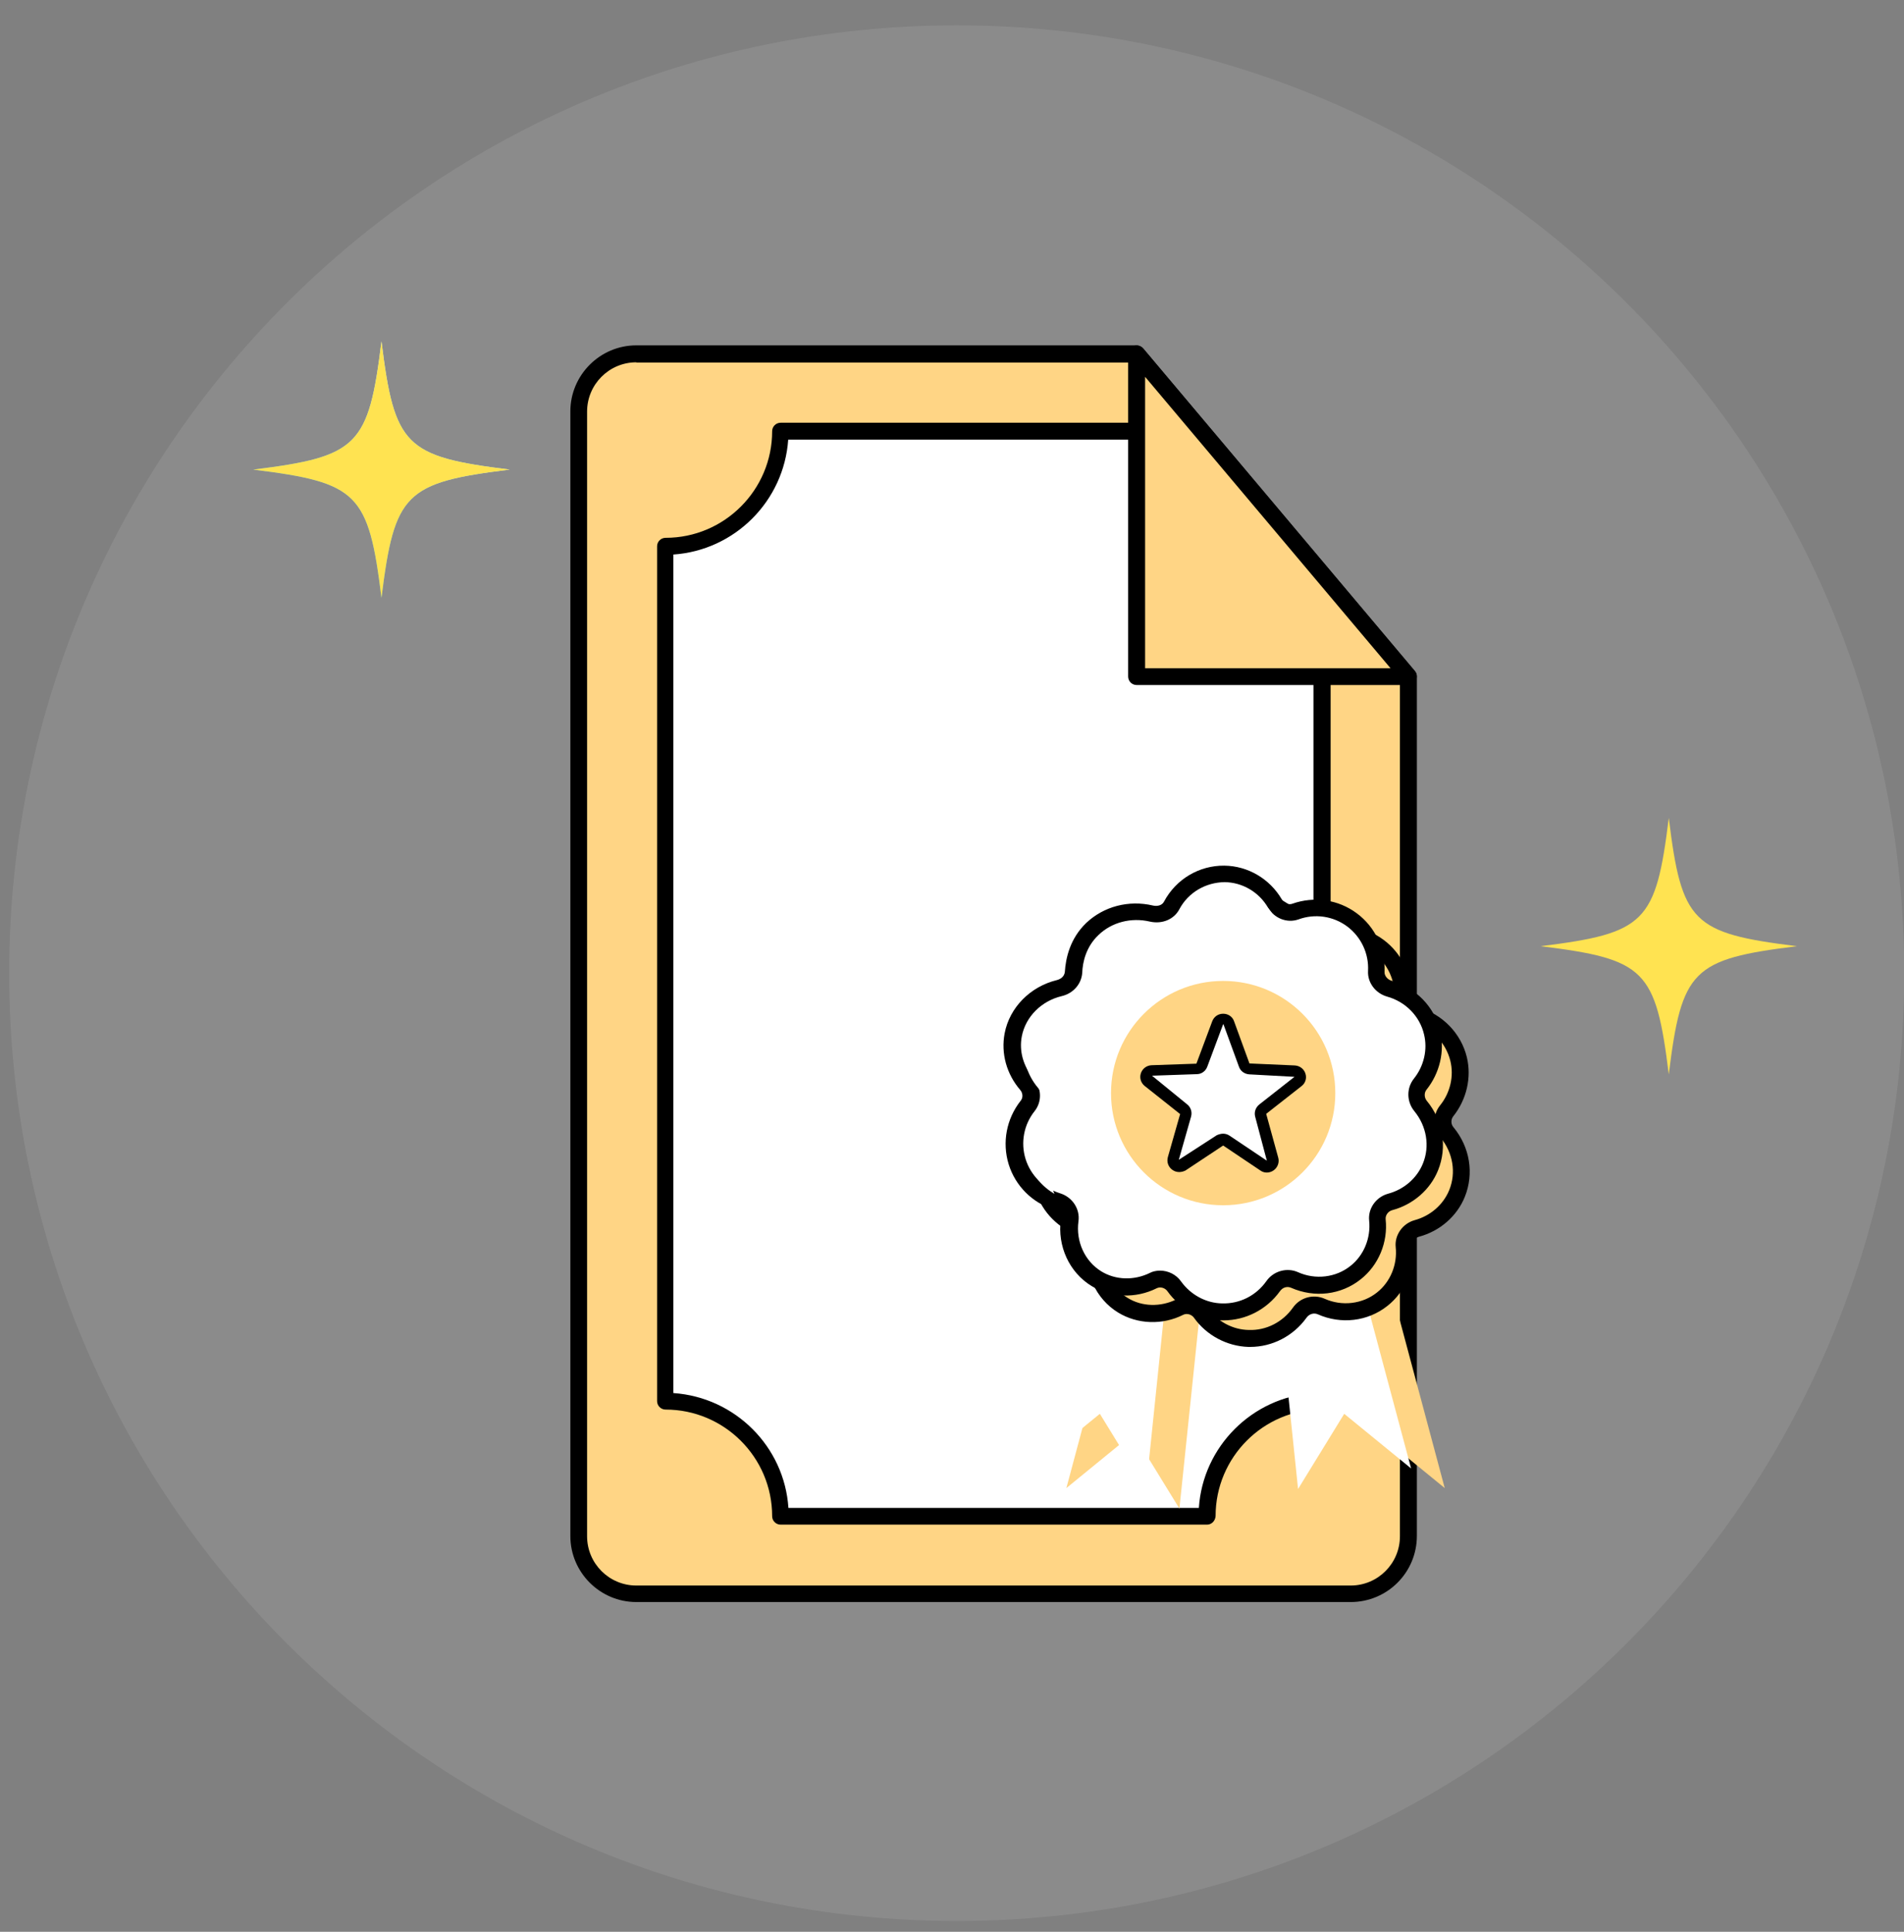
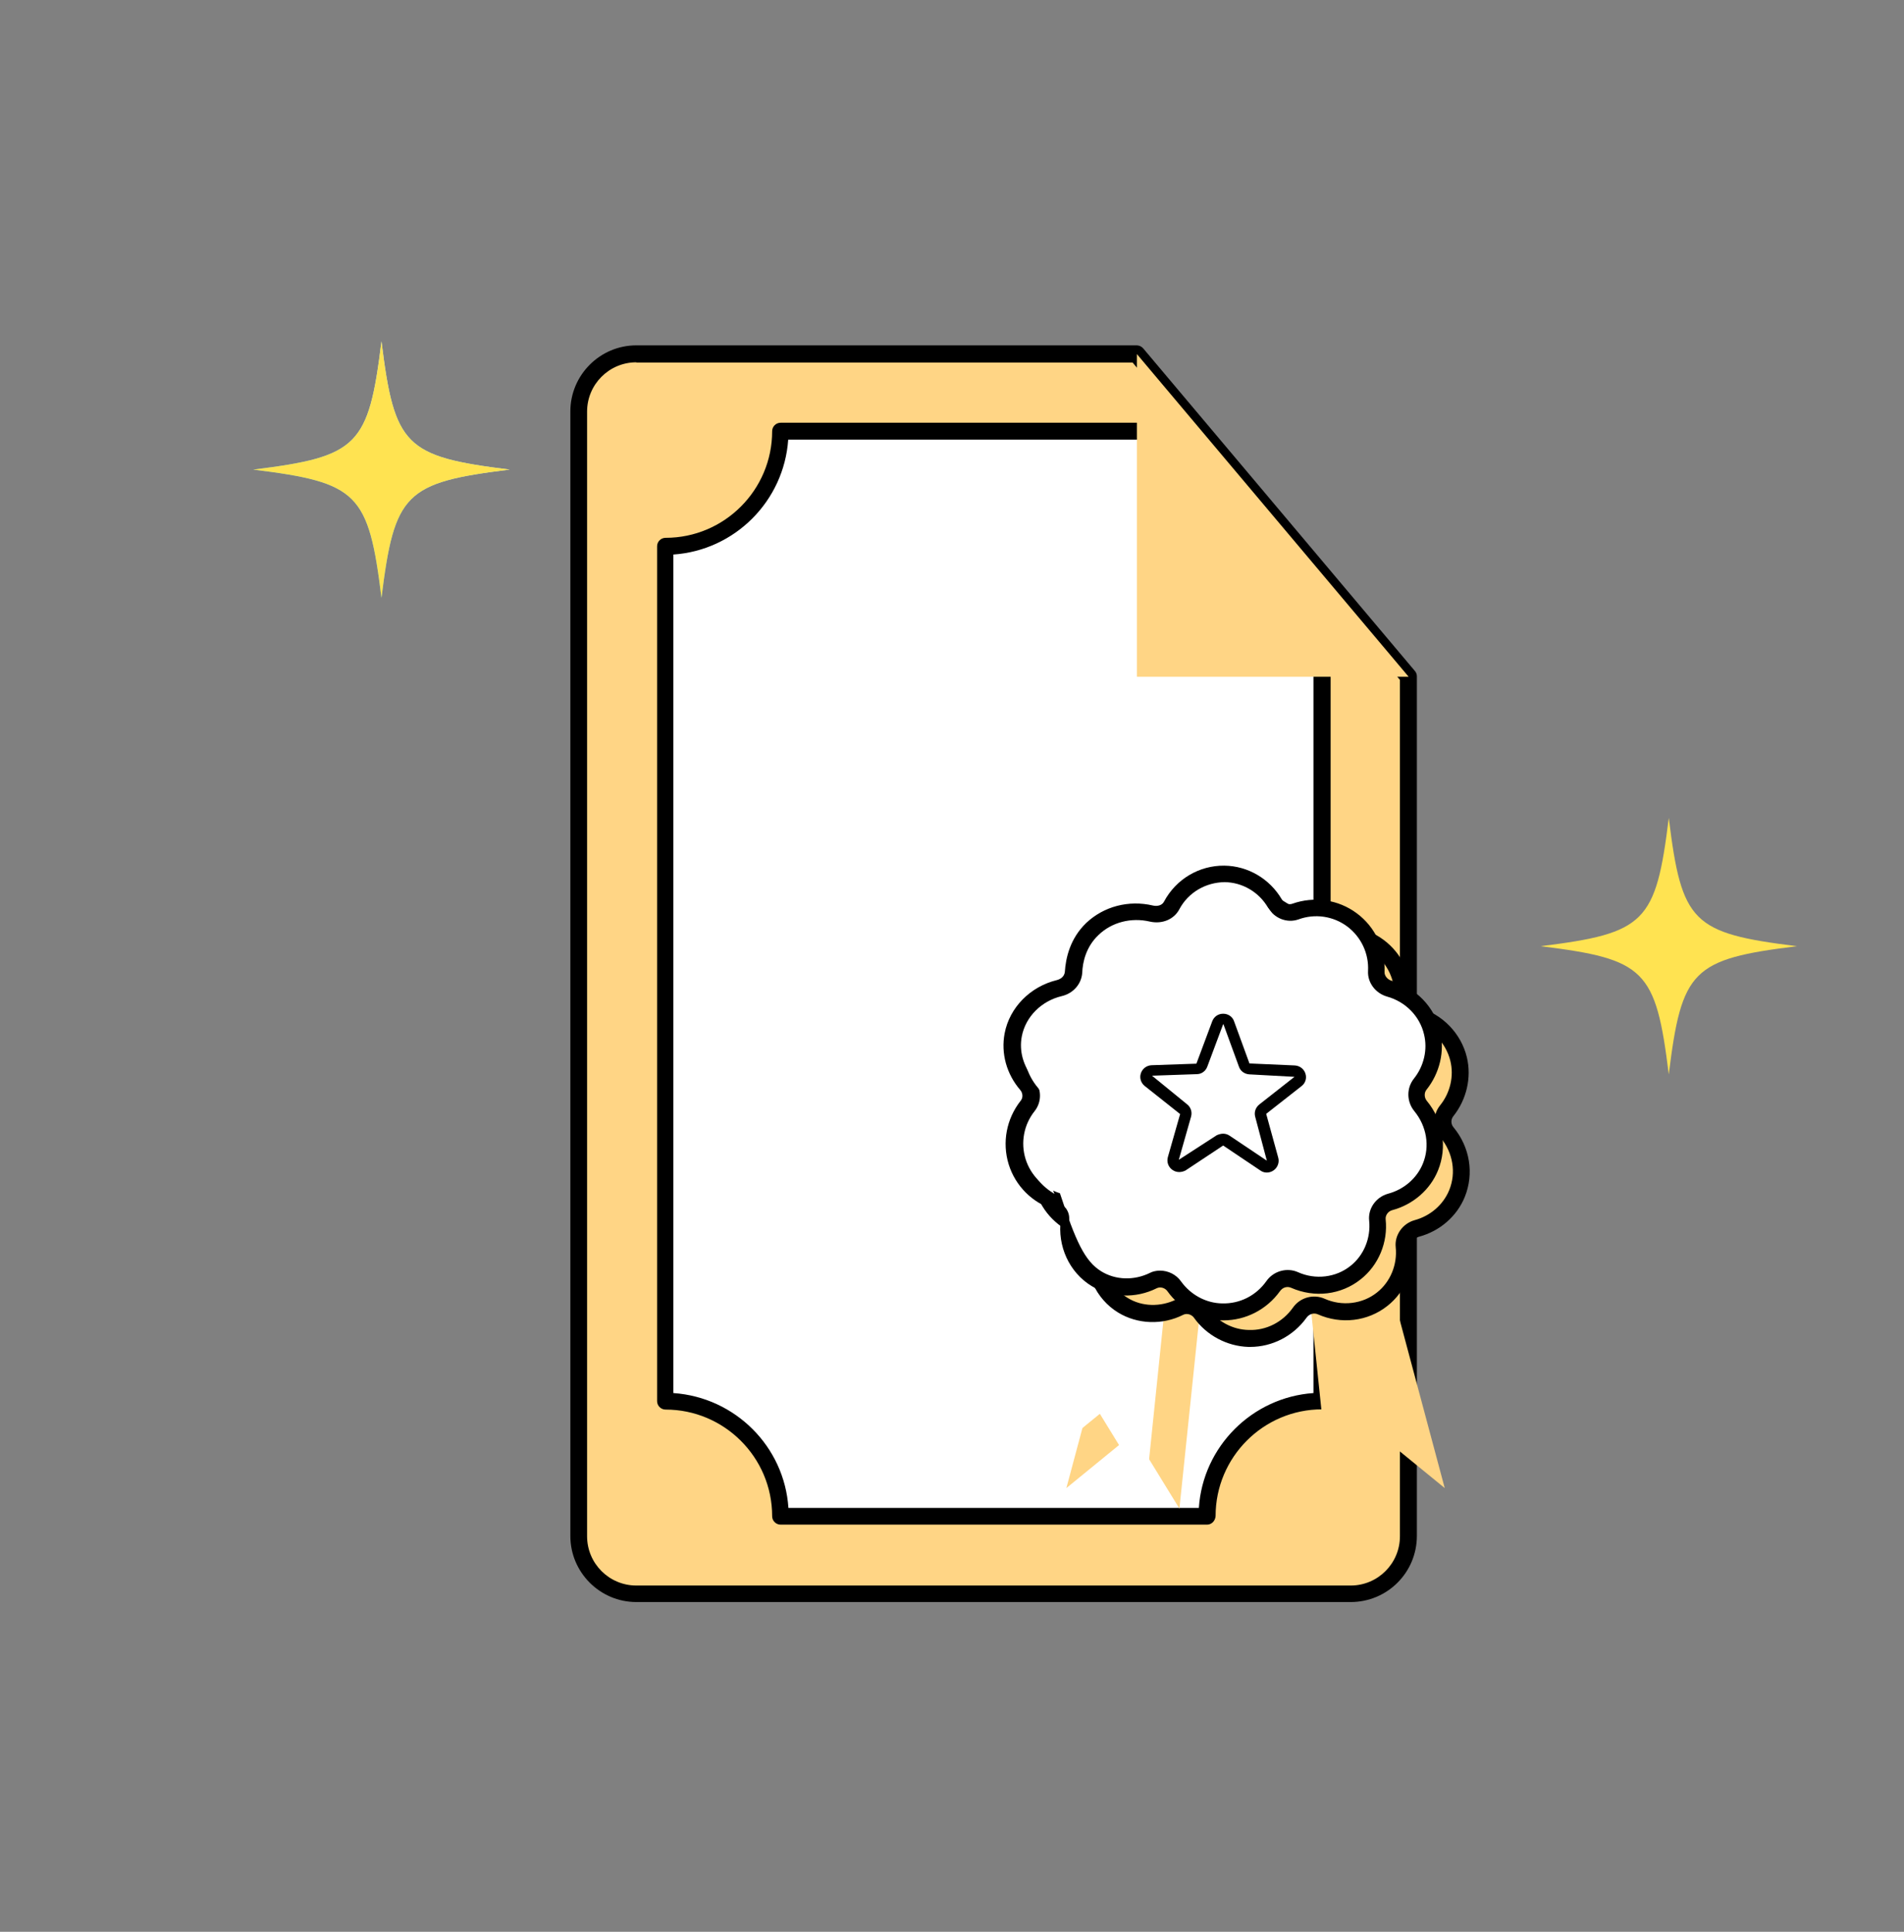
<svg xmlns="http://www.w3.org/2000/svg" width="70" height="71" viewBox="0 0 70 71" fill="none">
  <rect x="0" y="0" width="70" height="71" fill="#808080" stroke="none" />
-   <path d="M35.173 70.602C54.412 70.602 70.008 55.006 70.008 35.767C70.008 16.528 54.412 0.932 35.173 0.932C15.934 0.932 0.338 16.528 0.338 35.767C0.338 55.006 15.934 70.602 35.173 70.602Z" fill="white" fill-opacity="0.09" />
  <path d="M18.738 17.259C14.886 17.734 14.501 18.128 14.025 21.972C13.55 18.119 13.157 17.734 9.312 17.259C13.165 16.784 13.55 16.39 14.025 12.546C14.501 16.398 14.894 16.784 18.738 17.259Z" fill="url(#paint0_linear_32_3935)" />
  <path d="M51.788 24.873V56.462C51.788 57.635 50.837 58.577 49.665 58.577H23.404C22.24 58.577 21.289 57.635 21.289 56.462V15.127C21.289 13.963 22.24 13.013 23.404 13.013H41.797L51.788 24.873Z" fill="#FFD585" />
  <path d="M49.657 58.881H23.395C22.059 58.881 20.969 57.791 20.969 56.455V15.12C20.969 13.784 22.059 12.693 23.395 12.693H41.788C41.878 12.693 41.968 12.734 42.026 12.8L52.017 24.66C52.066 24.718 52.091 24.783 52.091 24.857V56.446C52.091 57.799 51.001 58.881 49.657 58.881ZM23.395 13.316C22.395 13.316 21.584 14.128 21.584 15.128V56.463C21.584 57.463 22.395 58.274 23.395 58.274H49.657C50.657 58.274 51.468 57.463 51.468 56.463V24.988L41.64 13.325H23.395V13.316Z" fill="black" />
  <path d="M44.378 55.725H28.698C28.698 53.389 26.805 51.495 24.469 51.495V20.078C26.805 20.078 28.698 18.185 28.698 15.849H42.763C42.763 18.185 46.272 22.816 48.608 22.816V51.487C46.263 51.504 44.378 53.397 44.378 55.725Z" fill="white" />
  <path d="M44.379 56.036H28.699C28.527 56.036 28.388 55.897 28.388 55.725C28.388 53.561 26.625 51.807 24.47 51.807C24.297 51.807 24.158 51.667 24.158 51.495V20.078C24.158 19.906 24.297 19.767 24.47 19.767C26.634 19.767 28.388 18.004 28.388 15.849C28.388 15.677 28.527 15.537 28.699 15.537H42.764C42.936 15.537 43.076 15.677 43.076 15.849C43.076 18.029 46.494 22.504 48.608 22.504C48.781 22.504 48.92 22.643 48.92 22.816V51.487C48.92 51.659 48.781 51.798 48.608 51.798C46.444 51.798 44.691 53.561 44.691 55.716C44.682 55.897 44.543 56.036 44.379 56.036ZM28.986 55.421H44.076C44.223 53.167 46.035 51.356 48.289 51.2V23.102C45.928 22.758 42.723 18.619 42.461 16.16H28.978C28.822 18.414 27.019 20.226 24.756 20.381V51.2C27.027 51.356 28.838 53.167 28.986 55.421Z" fill="black" />
  <path d="M51.788 24.873H41.797V13.013L51.788 24.873Z" fill="#FFD585" />
-   <path d="M51.779 25.177H41.788C41.616 25.177 41.476 25.038 41.476 24.865V13.005C41.476 12.874 41.558 12.759 41.681 12.718C41.804 12.669 41.935 12.71 42.026 12.808L52.017 24.669C52.091 24.759 52.107 24.89 52.058 24.997C52.009 25.103 51.902 25.177 51.779 25.177ZM42.099 24.562H51.124L42.099 13.849V24.562Z" fill="black" />
  <path d="M41.664 45.504L39.205 54.692L41.664 52.684L43.361 55.446L44.328 46.16L41.664 45.504Z" fill="#FFD585" />
  <path d="M50.656 45.504L53.115 54.692L50.656 52.684L48.959 55.446L47.992 46.16L50.656 45.504Z" fill="#FFD585" />
  <path d="M40.436 44.783L37.969 53.971L40.436 51.963L42.133 54.726L43.092 45.439L40.436 44.783Z" fill="white" />
-   <path d="M49.42 44.783L51.879 53.971L49.42 51.963L47.723 54.726L46.756 45.439L49.42 44.783Z" fill="white" />
  <path d="M48.591 34.487C48.304 34.593 47.992 34.446 47.837 34.184C47.46 33.536 46.763 33.11 45.984 33.102C45.165 33.093 44.419 33.553 44.042 34.257C43.902 34.52 43.591 34.626 43.296 34.561C42.509 34.38 41.689 34.585 41.124 35.126C40.591 35.634 40.452 36.274 40.427 36.716C40.411 37.003 40.189 37.233 39.911 37.298C39.05 37.503 38.37 38.175 38.214 39.011C38.091 39.659 38.288 40.323 38.722 40.839C38.911 41.06 38.927 41.397 38.747 41.626C38.288 42.192 38.132 42.962 38.353 43.675C38.575 44.38 39.132 44.921 39.812 45.134C40.116 45.233 40.321 45.519 40.28 45.831C40.165 46.675 40.542 47.528 41.263 47.97C41.894 48.355 42.689 48.372 43.353 48.044C43.624 47.905 43.96 48.003 44.132 48.249C44.533 48.814 45.181 49.175 45.894 49.191C46.648 49.208 47.345 48.847 47.779 48.241C47.96 47.987 48.288 47.888 48.566 48.011C49.304 48.339 50.173 48.249 50.804 47.741C51.386 47.273 51.681 46.536 51.607 45.806C51.574 45.503 51.779 45.224 52.074 45.142C52.738 44.962 53.296 44.495 53.558 43.855C53.861 43.101 53.706 42.241 53.189 41.61C53.001 41.38 52.992 41.052 53.173 40.823C53.599 40.29 53.771 39.585 53.615 38.913C53.427 38.134 52.812 37.528 52.042 37.298C51.763 37.216 51.55 36.954 51.566 36.667C51.599 35.938 51.279 35.225 50.681 34.774C50.066 34.339 49.279 34.241 48.591 34.487Z" fill="#FFD585" />
  <path d="M45.961 49.504C45.936 49.504 45.92 49.504 45.895 49.504C45.108 49.479 44.354 49.078 43.895 48.43C43.805 48.307 43.633 48.258 43.502 48.323C42.739 48.709 41.821 48.676 41.108 48.241C40.289 47.741 39.846 46.774 39.985 45.799C40.01 45.643 39.903 45.487 39.731 45.43C38.936 45.184 38.313 44.561 38.067 43.766C37.821 42.963 37.985 42.094 38.51 41.43C38.6 41.324 38.592 41.151 38.494 41.037C37.985 40.447 37.781 39.684 37.92 38.955C38.1 38.004 38.854 37.233 39.846 36.996C39.969 36.963 40.117 36.873 40.133 36.693C40.166 36.193 40.321 35.471 40.92 34.898C41.559 34.291 42.477 34.045 43.379 34.258C43.518 34.291 43.706 34.258 43.78 34.111C44.215 33.291 45.051 32.791 45.969 32.791C45.977 32.791 45.985 32.791 45.993 32.791C46.862 32.799 47.666 33.275 48.108 34.029C48.19 34.168 48.354 34.242 48.493 34.193C49.297 33.906 50.19 34.037 50.87 34.545C51.542 35.045 51.919 35.848 51.887 36.693C51.879 36.832 51.985 36.971 52.141 37.02C53.034 37.275 53.715 37.979 53.928 38.856C54.108 39.602 53.919 40.414 53.428 41.029C53.337 41.143 53.337 41.315 53.436 41.43C54.042 42.16 54.198 43.135 53.854 43.987C53.567 44.7 52.936 45.25 52.165 45.455C52.018 45.496 51.911 45.643 51.928 45.791C52.018 46.635 51.665 47.479 51.01 47.995C50.288 48.569 49.305 48.684 48.452 48.307C48.305 48.241 48.133 48.291 48.034 48.43C47.551 49.102 46.78 49.504 45.961 49.504ZM43.625 47.676C43.92 47.676 44.215 47.815 44.395 48.069C44.748 48.561 45.313 48.873 45.911 48.881C46.551 48.905 47.157 48.594 47.534 48.061C47.797 47.684 48.288 47.553 48.698 47.733C49.337 48.02 50.092 47.93 50.624 47.504C51.116 47.118 51.379 46.479 51.313 45.84C51.264 45.397 51.567 44.971 52.001 44.848C52.583 44.692 53.059 44.282 53.28 43.742C53.542 43.102 53.419 42.365 52.96 41.807C52.674 41.463 52.665 40.971 52.944 40.627C53.321 40.16 53.46 39.545 53.321 38.988C53.157 38.324 52.641 37.791 51.961 37.602C51.534 37.479 51.239 37.086 51.264 36.66C51.297 36.02 51.01 35.414 50.502 35.029C49.985 34.643 49.313 34.545 48.706 34.766C48.288 34.914 47.821 34.734 47.584 34.332C47.256 33.766 46.649 33.406 45.993 33.406C45.33 33.398 44.657 33.791 44.33 34.398C44.133 34.775 43.69 34.955 43.248 34.856C42.551 34.693 41.846 34.881 41.354 35.348C40.895 35.783 40.772 36.34 40.756 36.733C40.731 37.143 40.428 37.496 40.002 37.594C39.248 37.775 38.666 38.356 38.535 39.069C38.428 39.619 38.592 40.184 38.977 40.635C39.264 40.979 39.28 41.471 39.01 41.815C38.608 42.315 38.485 42.979 38.674 43.578C38.862 44.176 39.33 44.643 39.936 44.832C40.395 44.971 40.682 45.414 40.616 45.864C40.518 46.602 40.846 47.332 41.453 47.7C41.977 48.028 42.666 48.045 43.248 47.758C43.354 47.709 43.485 47.676 43.625 47.676Z" fill="black" />
  <path d="M47.616 33.512C47.329 33.619 47.018 33.471 46.862 33.209C46.485 32.562 45.788 32.135 45.01 32.127C44.19 32.119 43.444 32.578 43.067 33.283C42.928 33.545 42.616 33.652 42.321 33.586C41.535 33.406 40.715 33.611 40.149 34.152C39.617 34.66 39.477 35.299 39.453 35.742C39.436 36.029 39.215 36.258 38.936 36.324C38.075 36.529 37.395 37.201 37.239 38.037C37.117 38.684 37.313 39.348 37.748 39.865C37.936 40.086 37.953 40.422 37.772 40.651C37.313 41.217 37.157 41.987 37.379 42.701C37.6 43.406 38.157 43.947 38.838 44.16C39.141 44.258 39.346 44.545 39.305 44.856C39.19 45.7 39.567 46.553 40.288 46.996C40.92 47.381 41.715 47.397 42.379 47.069C42.649 46.93 42.985 47.028 43.157 47.274C43.559 47.84 44.206 48.2 44.92 48.217C45.674 48.233 46.37 47.873 46.805 47.266C46.985 47.012 47.313 46.914 47.592 47.036C48.329 47.364 49.198 47.274 49.829 46.766C50.411 46.299 50.706 45.561 50.633 44.832C50.6 44.528 50.805 44.25 51.1 44.168C51.764 43.987 52.321 43.52 52.583 42.881C52.887 42.127 52.731 41.266 52.215 40.635C52.026 40.406 52.018 40.078 52.198 39.848C52.624 39.315 52.797 38.611 52.641 37.938C52.452 37.16 51.837 36.553 51.067 36.324C50.788 36.242 50.575 35.979 50.592 35.693C50.624 34.963 50.305 34.25 49.706 33.799C49.092 33.365 48.305 33.258 47.616 33.512Z" fill="white" />
-   <path d="M44.984 48.528C44.96 48.528 44.944 48.528 44.919 48.528C44.132 48.504 43.378 48.102 42.919 47.455C42.829 47.331 42.657 47.282 42.526 47.348C41.755 47.733 40.845 47.7 40.132 47.266C39.312 46.766 38.87 45.799 39.001 44.823C39.026 44.668 38.919 44.512 38.747 44.455C37.952 44.209 37.329 43.586 37.083 42.791C36.837 41.987 37.001 41.119 37.526 40.455C37.616 40.348 37.608 40.176 37.509 40.061C37.001 39.471 36.796 38.709 36.935 37.979C37.116 37.029 37.878 36.258 38.862 36.02C38.985 35.987 39.132 35.897 39.149 35.717C39.181 35.217 39.337 34.496 39.935 33.922C40.575 33.316 41.493 33.07 42.394 33.283C42.542 33.316 42.722 33.283 42.796 33.135C43.239 32.307 44.091 31.807 45.009 31.816C45.878 31.824 46.681 32.299 47.124 33.053C47.206 33.193 47.37 33.266 47.509 33.217C48.312 32.93 49.206 33.061 49.886 33.57C50.558 34.07 50.935 34.873 50.902 35.717C50.894 35.856 51.001 35.996 51.156 36.045C52.05 36.299 52.738 37.004 52.943 37.881C53.124 38.627 52.935 39.438 52.443 40.053C52.353 40.168 52.361 40.34 52.452 40.455C53.058 41.184 53.214 42.16 52.87 43.012C52.583 43.725 51.952 44.274 51.181 44.479C51.033 44.52 50.927 44.668 50.943 44.815C51.033 45.659 50.681 46.504 50.025 47.02C49.304 47.594 48.329 47.709 47.468 47.331C47.32 47.266 47.157 47.315 47.058 47.455C46.575 48.127 45.804 48.528 44.984 48.528ZM42.648 46.7C42.944 46.7 43.239 46.84 43.419 47.094C43.771 47.586 44.337 47.897 44.935 47.905C45.583 47.922 46.181 47.618 46.558 47.086C46.821 46.709 47.321 46.577 47.722 46.758C48.361 47.045 49.115 46.955 49.648 46.528C50.14 46.143 50.402 45.504 50.337 44.864C50.288 44.414 50.591 43.995 51.033 43.873C51.615 43.717 52.091 43.307 52.312 42.766C52.574 42.127 52.452 41.389 51.992 40.832C51.714 40.487 51.706 39.996 51.976 39.651C52.353 39.184 52.492 38.569 52.353 38.012C52.197 37.348 51.673 36.815 50.992 36.627C50.566 36.504 50.271 36.111 50.296 35.684C50.329 35.045 50.042 34.438 49.533 34.053C49.017 33.668 48.345 33.57 47.739 33.791C47.321 33.938 46.853 33.758 46.616 33.356C46.288 32.791 45.681 32.43 45.025 32.422C44.329 32.43 43.689 32.799 43.361 33.414C43.165 33.791 42.73 33.971 42.28 33.873C41.583 33.709 40.87 33.897 40.386 34.365C39.927 34.799 39.804 35.356 39.788 35.75C39.763 36.16 39.46 36.512 39.034 36.611C38.28 36.791 37.706 37.373 37.567 38.086C37.46 38.635 37.624 39.201 38.009 39.651C38.296 39.996 38.312 40.487 38.042 40.832C37.64 41.332 37.517 41.996 37.706 42.602C37.895 43.2 38.362 43.668 38.968 43.856C39.427 43.996 39.714 44.438 39.649 44.889C39.55 45.627 39.878 46.348 40.485 46.725C41.017 47.053 41.698 47.069 42.28 46.782C42.37 46.733 42.509 46.7 42.648 46.7Z" fill="black" />
+   <path d="M44.984 48.528C44.96 48.528 44.944 48.528 44.919 48.528C44.132 48.504 43.378 48.102 42.919 47.455C42.829 47.331 42.657 47.282 42.526 47.348C41.755 47.733 40.845 47.7 40.132 47.266C39.312 46.766 38.87 45.799 39.001 44.823C39.026 44.668 38.919 44.512 38.747 44.455C37.952 44.209 37.329 43.586 37.083 42.791C36.837 41.987 37.001 41.119 37.526 40.455C37.616 40.348 37.608 40.176 37.509 40.061C37.001 39.471 36.796 38.709 36.935 37.979C37.116 37.029 37.878 36.258 38.862 36.02C38.985 35.987 39.132 35.897 39.149 35.717C39.181 35.217 39.337 34.496 39.935 33.922C40.575 33.316 41.493 33.07 42.394 33.283C42.542 33.316 42.722 33.283 42.796 33.135C43.239 32.307 44.091 31.807 45.009 31.816C45.878 31.824 46.681 32.299 47.124 33.053C47.206 33.193 47.37 33.266 47.509 33.217C48.312 32.93 49.206 33.061 49.886 33.57C50.558 34.07 50.935 34.873 50.902 35.717C50.894 35.856 51.001 35.996 51.156 36.045C52.05 36.299 52.738 37.004 52.943 37.881C53.124 38.627 52.935 39.438 52.443 40.053C52.353 40.168 52.361 40.34 52.452 40.455C53.058 41.184 53.214 42.16 52.87 43.012C52.583 43.725 51.952 44.274 51.181 44.479C51.033 44.52 50.927 44.668 50.943 44.815C51.033 45.659 50.681 46.504 50.025 47.02C49.304 47.594 48.329 47.709 47.468 47.331C47.32 47.266 47.157 47.315 47.058 47.455C46.575 48.127 45.804 48.528 44.984 48.528ZM42.648 46.7C42.944 46.7 43.239 46.84 43.419 47.094C43.771 47.586 44.337 47.897 44.935 47.905C45.583 47.922 46.181 47.618 46.558 47.086C46.821 46.709 47.321 46.577 47.722 46.758C48.361 47.045 49.115 46.955 49.648 46.528C50.14 46.143 50.402 45.504 50.337 44.864C50.288 44.414 50.591 43.995 51.033 43.873C51.615 43.717 52.091 43.307 52.312 42.766C52.574 42.127 52.452 41.389 51.992 40.832C51.714 40.487 51.706 39.996 51.976 39.651C52.353 39.184 52.492 38.569 52.353 38.012C52.197 37.348 51.673 36.815 50.992 36.627C50.566 36.504 50.271 36.111 50.296 35.684C50.329 35.045 50.042 34.438 49.533 34.053C49.017 33.668 48.345 33.57 47.739 33.791C47.321 33.938 46.853 33.758 46.616 33.356C46.288 32.791 45.681 32.43 45.025 32.422C44.329 32.43 43.689 32.799 43.361 33.414C43.165 33.791 42.73 33.971 42.28 33.873C41.583 33.709 40.87 33.897 40.386 34.365C39.927 34.799 39.804 35.356 39.788 35.75C39.763 36.16 39.46 36.512 39.034 36.611C38.28 36.791 37.706 37.373 37.567 38.086C37.46 38.635 37.624 39.201 38.009 39.651C38.296 39.996 38.312 40.487 38.042 40.832C37.64 41.332 37.517 41.996 37.706 42.602C37.895 43.2 38.362 43.668 38.968 43.856C39.55 45.627 39.878 46.348 40.485 46.725C41.017 47.053 41.698 47.069 42.28 46.782C42.37 46.733 42.509 46.7 42.648 46.7Z" fill="black" />
  <path d="M50.223 35.2C49.682 34.881 49.035 34.831 48.461 35.036C48.191 35.127 47.887 34.995 47.748 34.749C47.387 34.135 46.723 33.725 45.986 33.717C45.207 33.709 44.494 34.143 44.141 34.823C44.01 35.069 43.715 35.167 43.437 35.11C42.691 34.938 41.904 35.127 41.371 35.643C40.863 36.127 40.732 36.733 40.707 37.151C40.691 37.422 40.478 37.635 40.215 37.7C39.396 37.897 38.748 38.536 38.601 39.331C38.478 39.946 38.666 40.585 39.084 41.069C39.264 41.274 39.281 41.593 39.101 41.815C38.666 42.356 38.519 43.085 38.724 43.766C38.74 43.807 38.748 43.848 38.773 43.88C38.322 43.626 37.961 43.2 37.806 42.684C37.601 42.003 37.748 41.274 38.183 40.733C38.355 40.52 38.346 40.2 38.166 39.987C37.748 39.495 37.568 38.864 37.683 38.249C37.83 37.454 38.469 36.815 39.297 36.618C39.568 36.553 39.773 36.348 39.789 36.069C39.805 35.651 39.945 35.036 40.453 34.561C40.986 34.044 41.773 33.848 42.519 34.028C42.789 34.086 43.084 33.987 43.223 33.741C43.576 33.069 44.289 32.635 45.068 32.635C45.805 32.643 46.469 33.053 46.83 33.667C46.969 33.913 47.273 34.053 47.543 33.954C48.199 33.717 48.945 33.815 49.526 34.249C49.846 34.504 50.092 34.831 50.223 35.2Z" fill="white" />
-   <path d="M44.969 44.298C47.246 44.298 49.092 42.453 49.092 40.176C49.092 37.899 47.246 36.053 44.969 36.053C42.692 36.053 40.846 37.899 40.846 40.176C40.846 42.453 42.692 44.298 44.969 44.298Z" fill="#FFD585" />
  <path d="M45.181 37.594L45.747 39.143C45.779 39.225 45.861 39.291 45.952 39.291L47.599 39.348C47.812 39.356 47.894 39.618 47.73 39.749L46.435 40.766C46.361 40.823 46.329 40.913 46.361 41.004L46.812 42.586C46.87 42.79 46.648 42.954 46.468 42.831L45.099 41.913C45.025 41.864 44.927 41.864 44.845 41.913L43.476 42.831C43.304 42.946 43.075 42.782 43.132 42.586L43.583 41.004C43.607 40.913 43.575 40.823 43.509 40.766L42.214 39.749C42.05 39.618 42.132 39.356 42.345 39.348L43.993 39.291C44.083 39.291 44.165 39.225 44.197 39.143L44.763 37.594C44.829 37.397 45.107 37.397 45.181 37.594Z" fill="white" />
  <path d="M43.354 43.077C43.264 43.077 43.182 43.053 43.1 42.995C42.952 42.889 42.887 42.709 42.936 42.528L43.387 40.946L42.084 39.913C41.944 39.799 41.887 39.618 41.944 39.446C42.002 39.274 42.157 39.159 42.338 39.151L43.985 39.094L44.567 37.536C44.633 37.364 44.788 37.258 44.969 37.258C45.149 37.258 45.313 37.364 45.37 37.536L45.936 39.086L47.6 39.159C47.78 39.168 47.936 39.282 47.993 39.455C48.051 39.627 47.993 39.815 47.846 39.922L46.551 40.938L46.993 42.545C47.042 42.717 46.977 42.905 46.829 43.012C46.682 43.118 46.485 43.127 46.337 43.02L44.969 42.102L43.584 43.02C43.518 43.053 43.436 43.077 43.354 43.077ZM44.969 41.667C45.051 41.667 45.133 41.692 45.206 41.741L46.575 42.659L46.149 41.053C46.1 40.881 46.157 40.709 46.297 40.594L47.592 39.577L45.936 39.487C45.764 39.479 45.608 39.373 45.551 39.209L44.985 37.659C44.985 37.651 44.977 37.643 44.969 37.643L44.387 39.2C44.329 39.364 44.174 39.479 44.002 39.479L42.354 39.536L43.641 40.586C43.78 40.692 43.838 40.873 43.788 41.045L43.338 42.627L44.731 41.725C44.805 41.692 44.887 41.667 44.969 41.667Z" fill="black" />
  <path d="M66.065 34.776C62.212 35.251 61.827 35.644 61.352 39.489C60.876 35.636 60.483 35.251 56.639 34.776C60.491 34.3 60.876 33.907 61.352 30.062C61.827 33.915 62.212 34.3 66.065 34.776Z" fill="#FFE351" />
  <path d="M18.738 17.259C14.886 17.734 14.501 18.128 14.025 21.972C13.55 18.119 13.157 17.734 9.312 17.259C13.165 16.784 13.55 16.39 14.025 12.546C14.501 16.398 14.894 16.784 18.738 17.259Z" fill="#FFE351" />
  <defs>
    <linearGradient id="paint0_linear_32_3935" x1="12.043" y1="20.035" x2="16.972" y2="13.141" gradientUnits="userSpaceOnUse">
      <stop stop-color="#6EC9C9" />
      <stop offset="1" stop-color="#DEFDF9" />
    </linearGradient>
  </defs>
</svg>